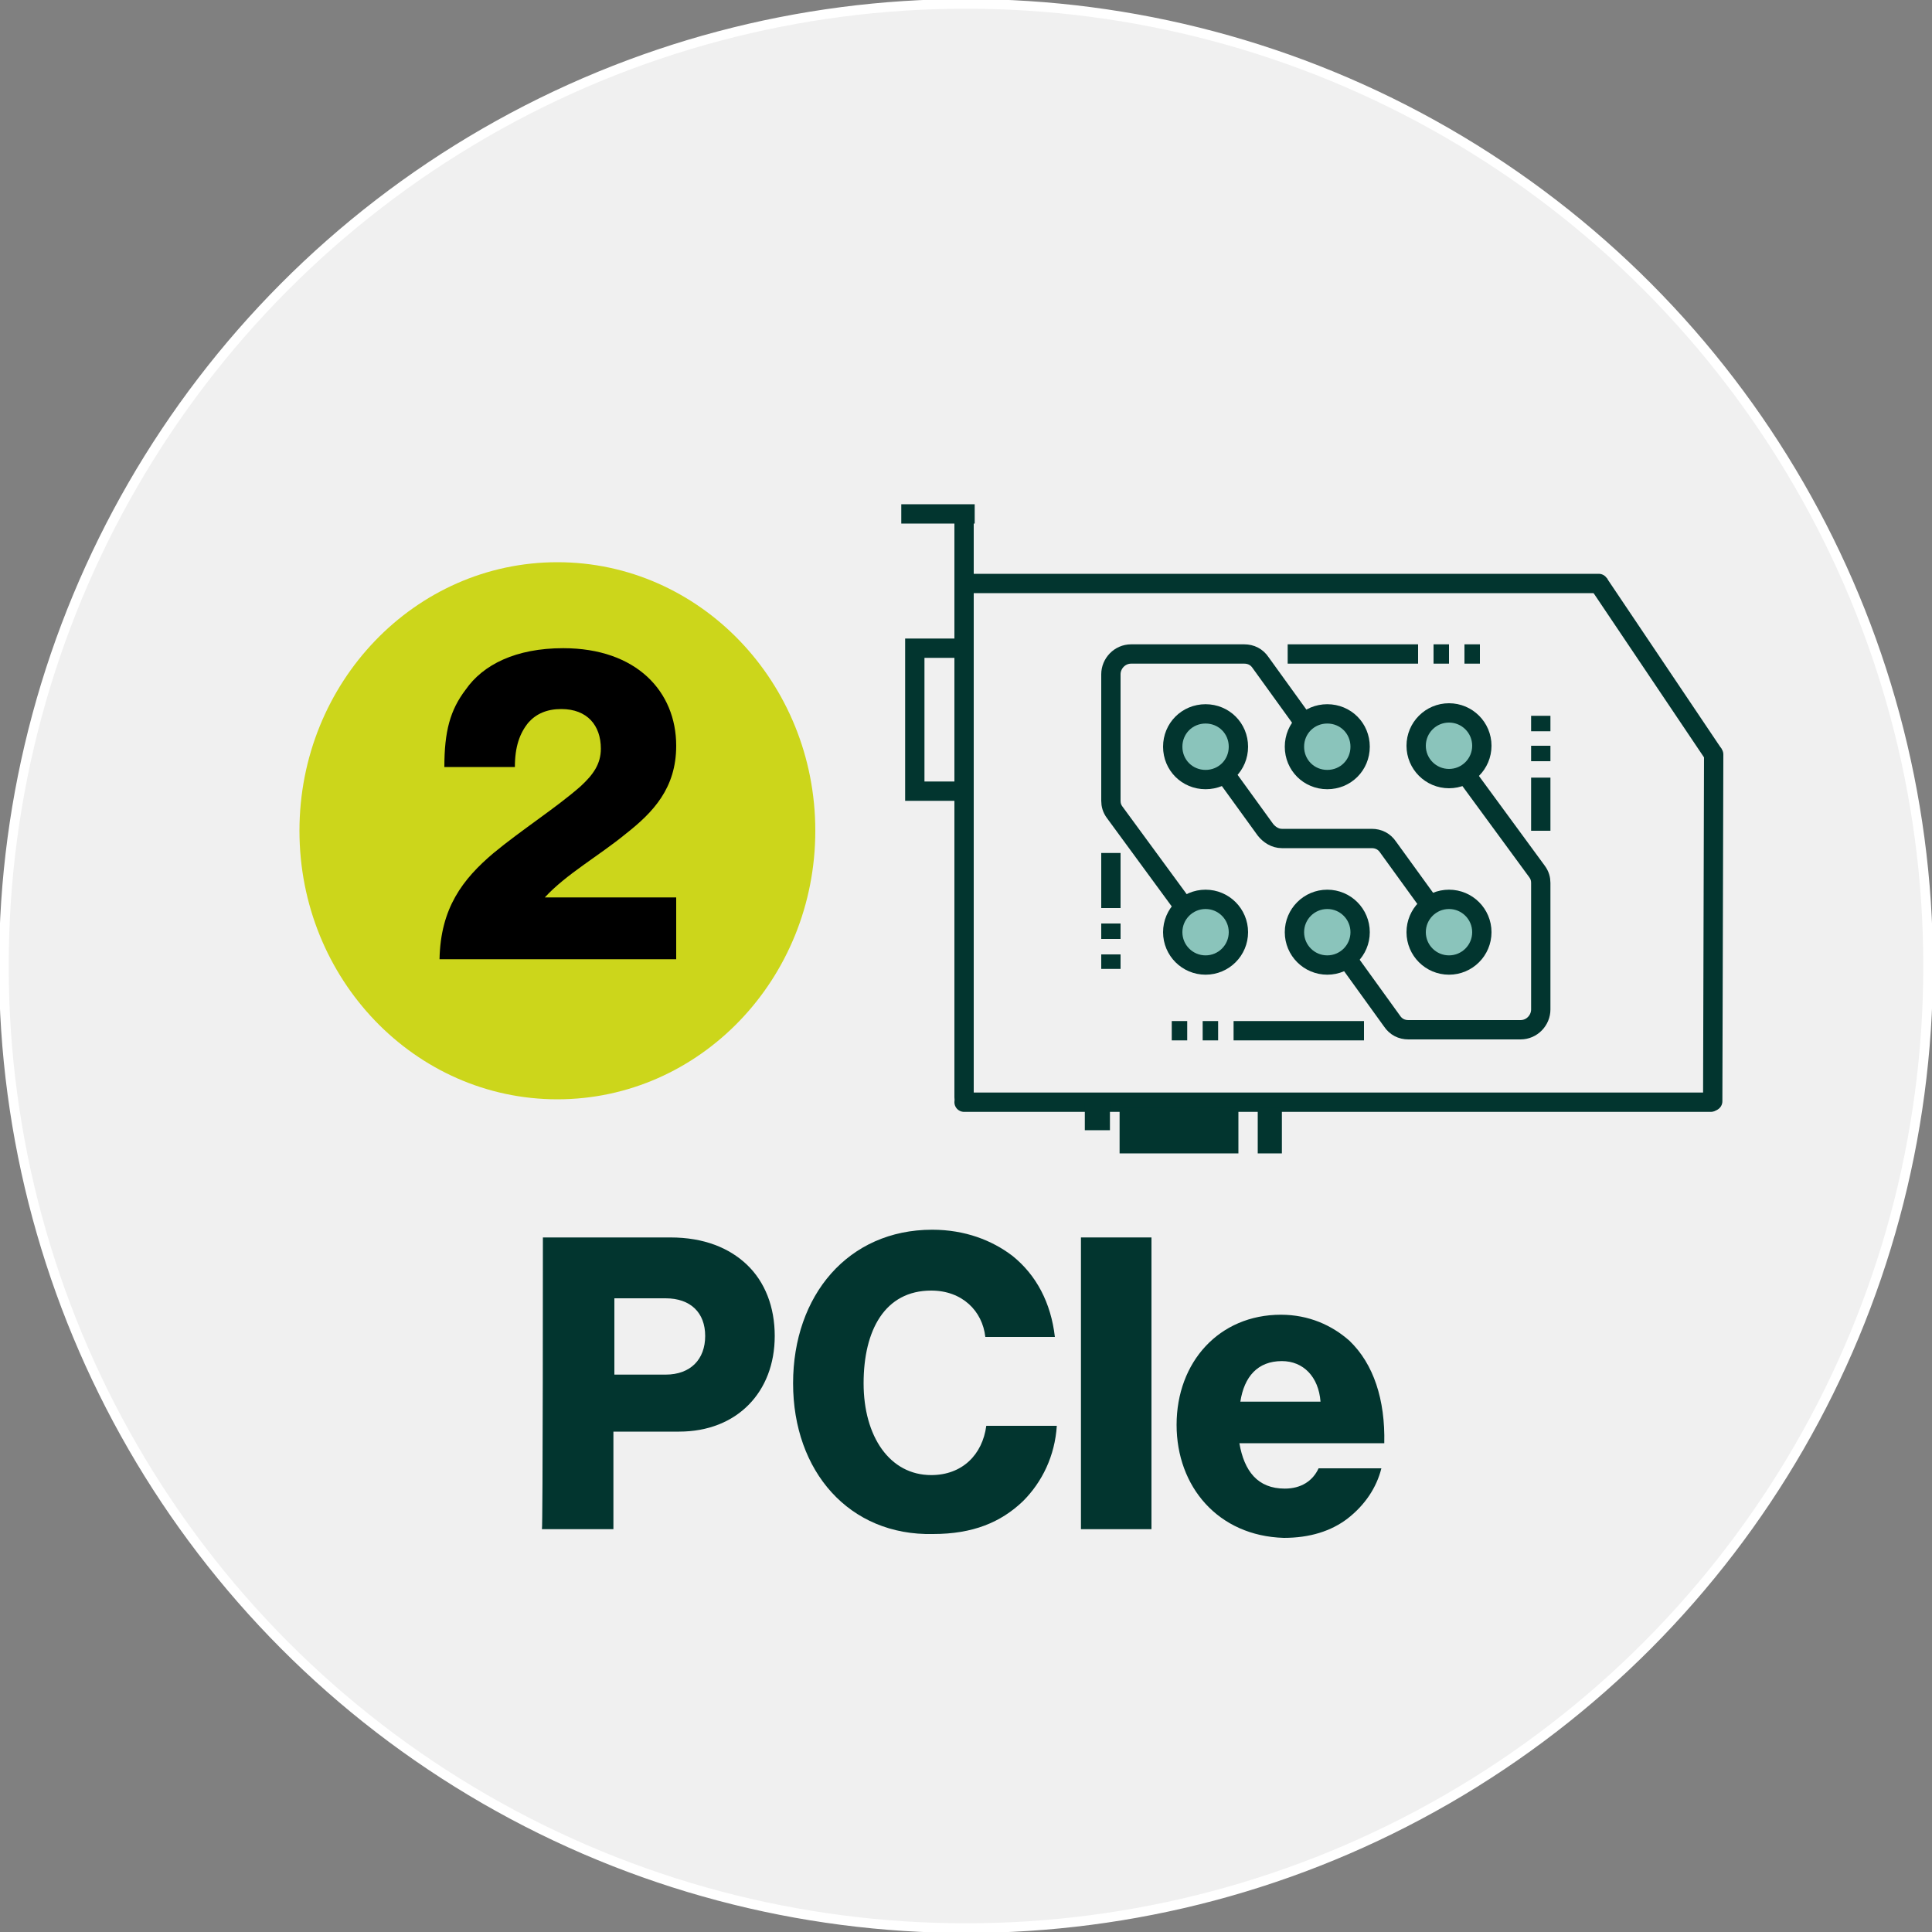
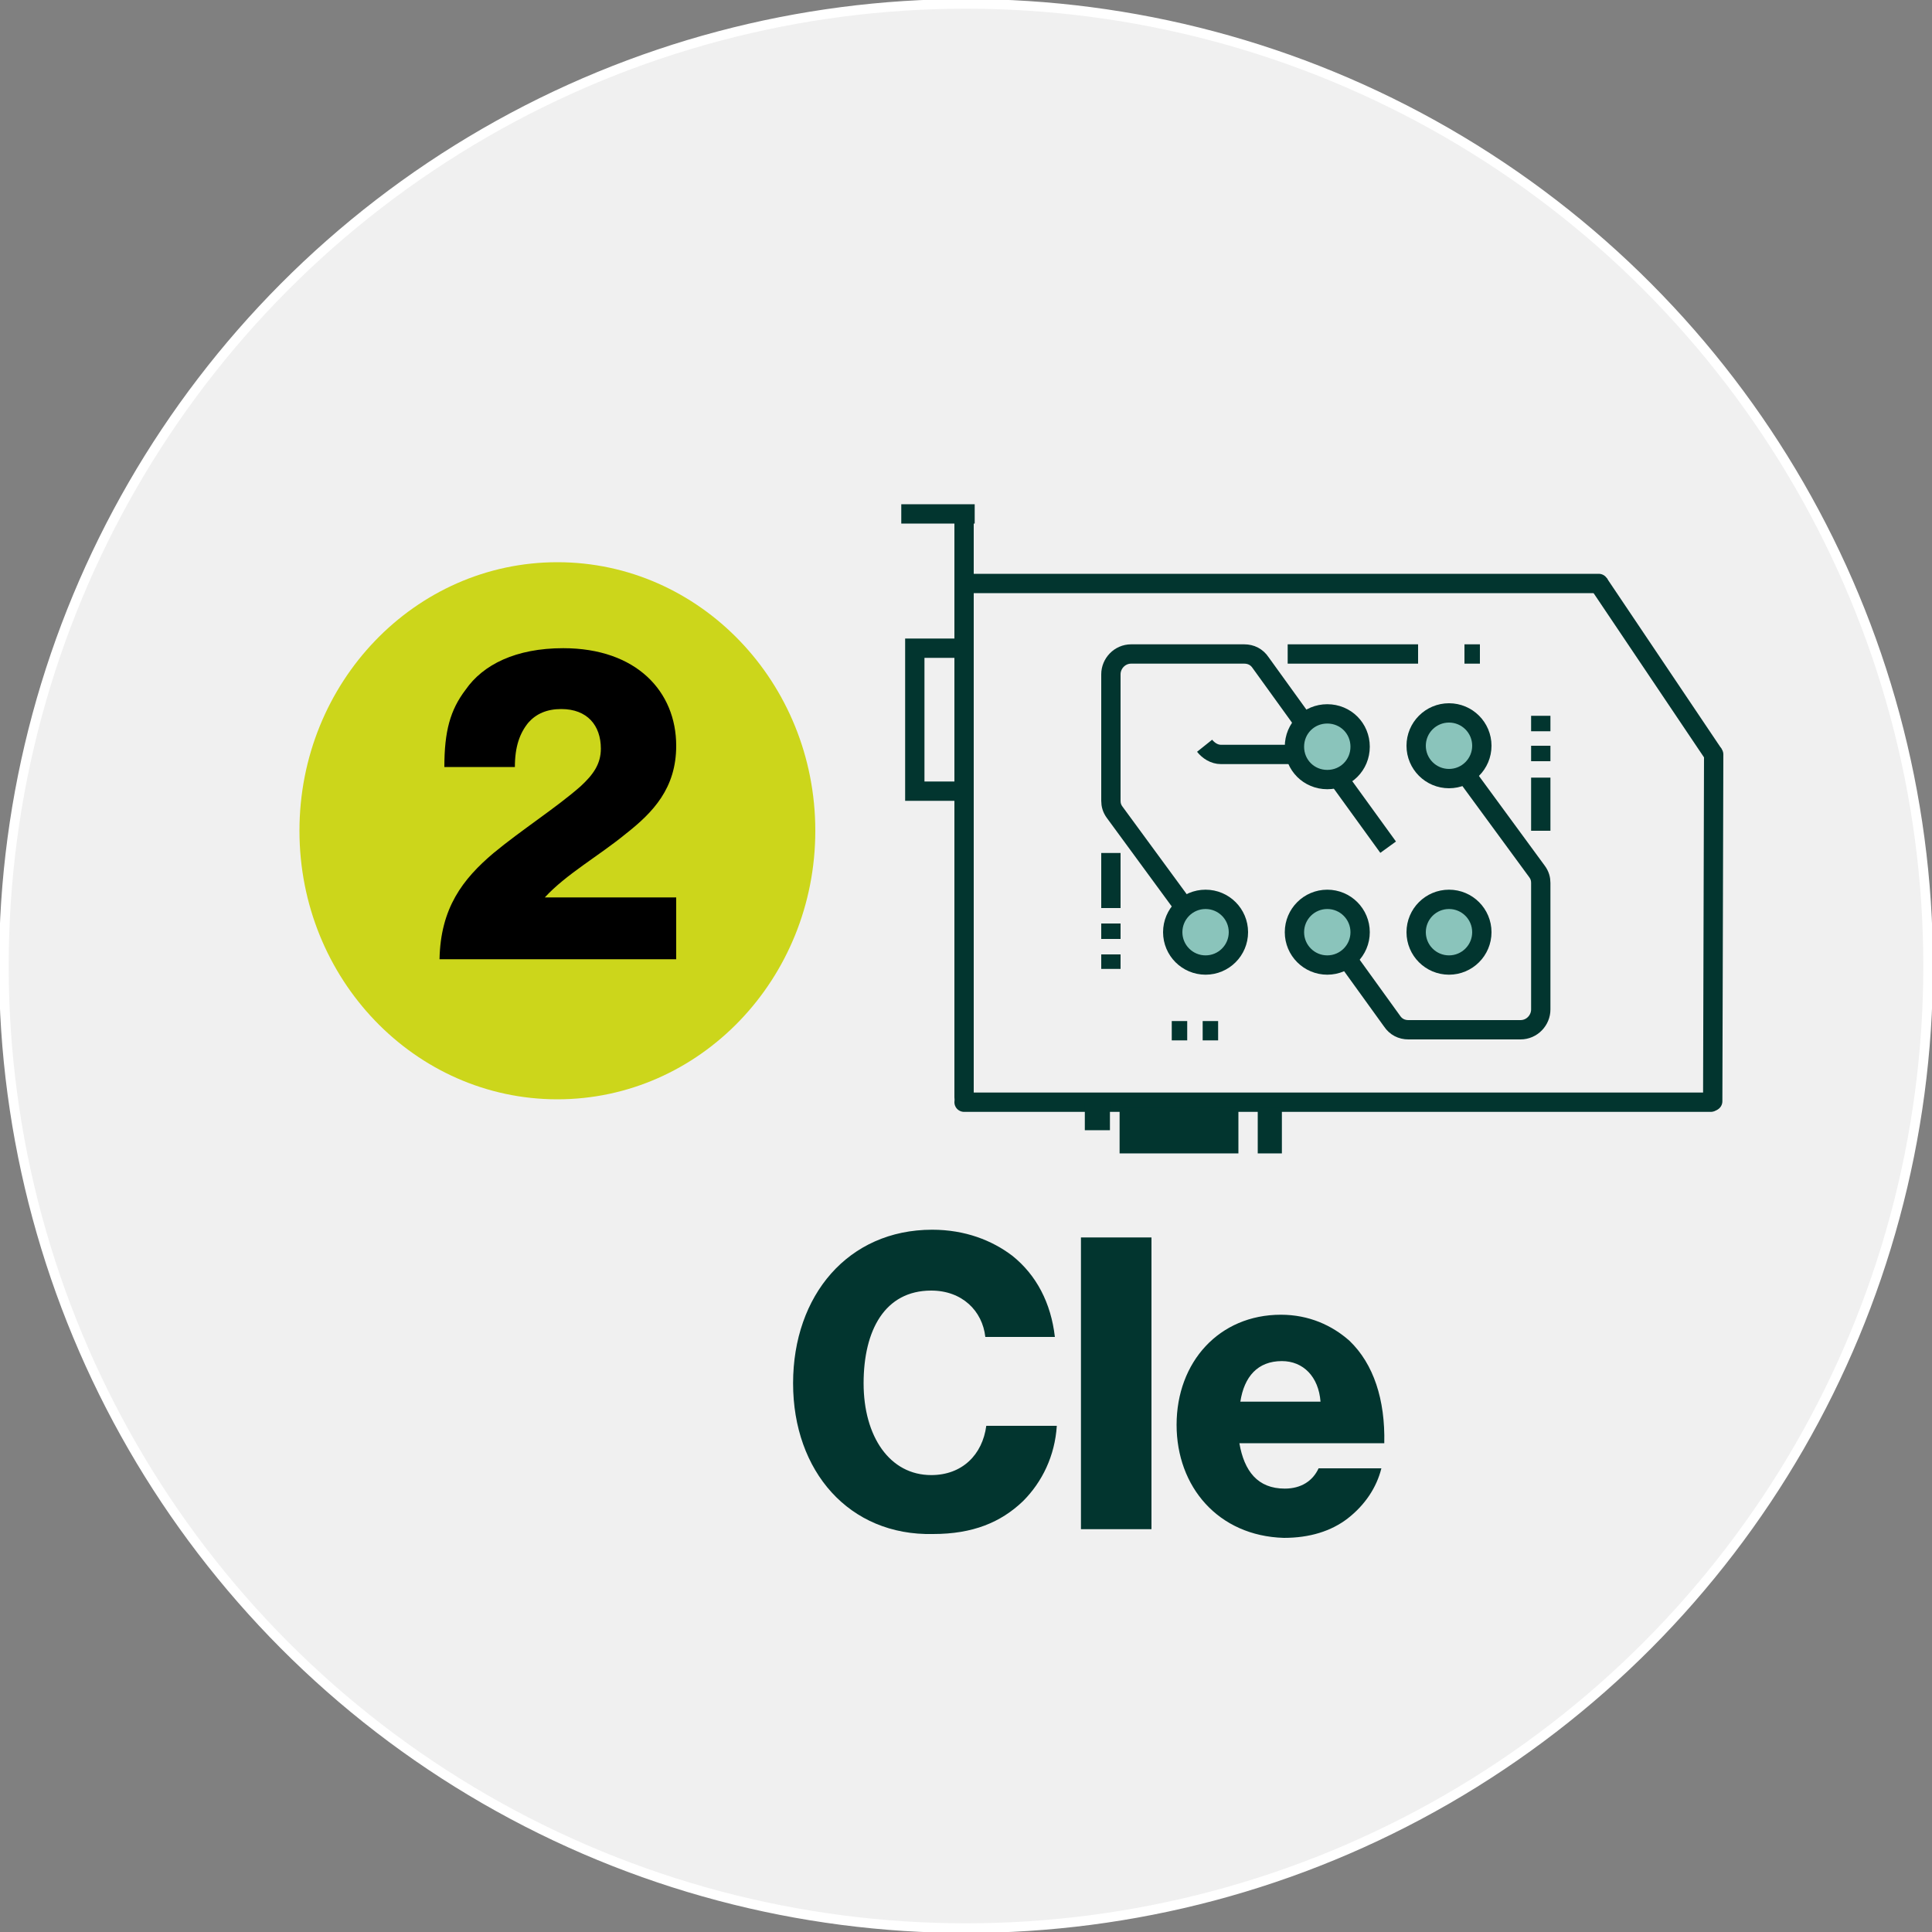
<svg xmlns="http://www.w3.org/2000/svg" version="1.1" id="Layer_1" x="0px" y="0px" viewBox="0 0 200 200" style="enable-background:new 0 0 200 200;" xml:space="preserve">
  <rect x="0" y="0" width="200" height="200" fill="#808080" stroke="none" />
  <style type="text/css">
	.st0{fill:#F0F0F0;stroke:#FFFFFF;stroke-miterlimit:10;}
	.st1{fill:none;stroke:#02352F;stroke-width:2;stroke-miterlimit:10;}
	.st2{fill:#8AC4BB;stroke:#02352F;stroke-width:2;stroke-miterlimit:10;}
	.st3{fill:none;stroke:#02352F;stroke-width:2;stroke-linecap:round;stroke-miterlimit:10;}
	.st4{fill:#02352F;}
	.st5{fill:#CCD61B;}
</style>
  <circle class="st0" cx="100" cy="100" r="99.6" />
  <g>
    <path class="st1" d="M150.3,78.2l8.8,12c0.3,0.4,0.4,0.8,0.4,1.2v13.1c0,1.1-0.9,2.1-2.1,2.1h-11.6c-0.7,0-1.3-0.3-1.7-0.9   l-5.7-7.9" />
-     <path class="st1" d="M124.7,77.2l6.3,8.7c0.4,0.5,1,0.9,1.7,0.9h9.3c0.7,0,1.3,0.3,1.7,0.9l6.3,8.7" />
+     <path class="st1" d="M124.7,77.2c0.4,0.5,1,0.9,1.7,0.9h9.3c0.7,0,1.3,0.3,1.7,0.9l6.3,8.7" />
    <path class="st1" d="M124.2,96.1l-8.8-12c-0.3-0.4-0.4-0.8-0.4-1.2V69.8c0-1.1,0.9-2.1,2.1-2.1h11.7c0.7,0,1.3,0.3,1.7,0.9l5.7,7.9   " />
    <circle class="st2" cx="150" cy="77.2" r="3.4" />
    <path class="st2" d="M137.4,80.7c-1.9,0-3.4-1.5-3.4-3.4s1.5-3.4,3.4-3.4c1.9,0,3.4,1.5,3.4,3.4S139.3,80.7,137.4,80.7z" />
-     <path class="st2" d="M124.8,80.7c-1.9,0-3.4-1.5-3.4-3.4s1.5-3.4,3.4-3.4s3.4,1.5,3.4,3.4S126.7,80.7,124.8,80.7z" />
    <circle class="st2" cx="150" cy="96.5" r="3.4" />
    <circle class="st2" cx="137.4" cy="96.5" r="3.4" />
    <circle class="st2" cx="124.8" cy="96.5" r="3.4" />
    <line class="st1" x1="121.3" y1="106.7" x2="122.9" y2="106.7" />
    <line class="st1" x1="124.5" y1="106.7" x2="126.1" y2="106.7" />
-     <line class="st1" x1="127.7" y1="106.7" x2="141.2" y2="106.7" />
    <line class="st1" x1="115" y1="88.3" x2="115" y2="94" />
    <line class="st1" x1="115" y1="95.6" x2="115" y2="97.2" />
    <line class="st1" x1="115" y1="98.8" x2="115" y2="100.3" />
    <line class="st1" x1="153.2" y1="67.7" x2="151.6" y2="67.7" />
-     <line class="st1" x1="150" y1="67.7" x2="148.4" y2="67.7" />
    <line class="st1" x1="146.8" y1="67.7" x2="133.3" y2="67.7" />
    <line class="st1" x1="159.5" y1="86" x2="159.5" y2="80.5" />
    <line class="st1" x1="159.5" y1="78.8" x2="159.5" y2="77.2" />
    <line class="st1" x1="159.5" y1="75.7" x2="159.5" y2="74.1" />
  </g>
  <line class="st3" x1="99.8" y1="60.4" x2="165.5" y2="60.4" />
  <line class="st1" x1="177.4" y1="78.1" x2="165.5" y2="60.4" />
  <line class="st3" x1="177.3" y1="114" x2="177.4" y2="78.1" />
  <line class="st3" x1="99.8" y1="114.1" x2="177.1" y2="114.1" />
  <line class="st3" x1="99.8" y1="113.6" x2="99.8" y2="60.4" />
  <line class="st1" x1="99.8" y1="52.7" x2="99.8" y2="60.4" />
  <line class="st1" x1="93.3" y1="53.2" x2="100.9" y2="53.2" />
  <rect x="94.7" y="67.1" class="st3" width="5.1" height="14.8" />
  <rect x="115.9" y="114.7" class="st4" width="12.3" height="4.7" />
  <rect x="130.2" y="114.7" class="st4" width="2.5" height="4.7" />
  <rect x="112.3" y="114.1" class="st4" width="2.6" height="2.9" />
  <g>
-     <path class="st4" d="M56.2,128.1h13.2c3.5,0,6.1,1.1,7.9,2.8c1.9,1.8,2.9,4.4,2.9,7.4c0,5.8-3.9,9.9-9.9,9.9h-6.8v10.1h-7.4   C56.2,158.3,56.2,128.1,56.2,128.1z M68.9,142.3c2.6,0,4.1-1.6,4.1-4s-1.5-3.9-4.1-3.9h-5.3v7.9H68.9z" />
    <path class="st4" d="M82.1,143.2c0-9.1,5.7-15.9,14.4-15.9c3.4,0,6.2,1.1,8.3,2.7c2.5,2,4,4.9,4.4,8.4H102   c-0.3-2.7-2.4-4.8-5.6-4.8c-4.8,0-7,4.1-7,9.6c0,5.5,2.7,9.5,7,9.5c3.2,0,5.3-2.1,5.7-5.1h7.3c-0.2,3.1-1.5,5.8-3.5,7.8   c-2.3,2.2-5.2,3.4-9.3,3.4C87.9,159,82.1,152.3,82.1,143.2z" />
    <path class="st4" d="M111.9,128.1h7.3v30.2h-7.3V128.1z" />
    <path class="st4" d="M121.8,147.5c0-6.5,4.4-11.4,10.8-11.4c2.9,0,5.3,1.1,7.1,2.7c2.5,2.4,3.7,6.1,3.6,10.6h-15   c0.5,2.9,1.9,4.7,4.7,4.7c1.7,0,2.9-0.8,3.5-2.1h6.5c-0.5,2-1.7,3.8-3.5,5.2c-1.7,1.3-3.9,2-6.6,2   C126.1,159,121.8,153.9,121.8,147.5z M136.7,145.1c-0.2-2.6-1.8-4.2-4-4.2c-2.5,0-3.9,1.6-4.3,4.2H136.7z" />
  </g>
  <ellipse class="st5" cx="57.7" cy="86" rx="26.7" ry="27.8" />
  <g>
    <path d="M51.1,88.3c2.9-2.4,6.5-4.7,9-6.9c1.3-1.2,2.1-2.3,2.1-3.9c0-2.4-1.4-4.1-4.1-4.1c-1.5,0-2.6,0.5-3.4,1.4   c-0.9,1.1-1.4,2.5-1.4,4.6H46c0-3.7,0.6-5.9,2.2-8c1.8-2.6,5.2-4.3,10.1-4.3c7.6,0,11.7,4.5,11.7,10.1c0,4.4-2.4,6.9-5.2,9.1   c-2.8,2.3-6.2,4.2-8.4,6.6v0H70v6.4H45.5C45.6,94,47.9,91,51.1,88.3z" />
  </g>
</svg>